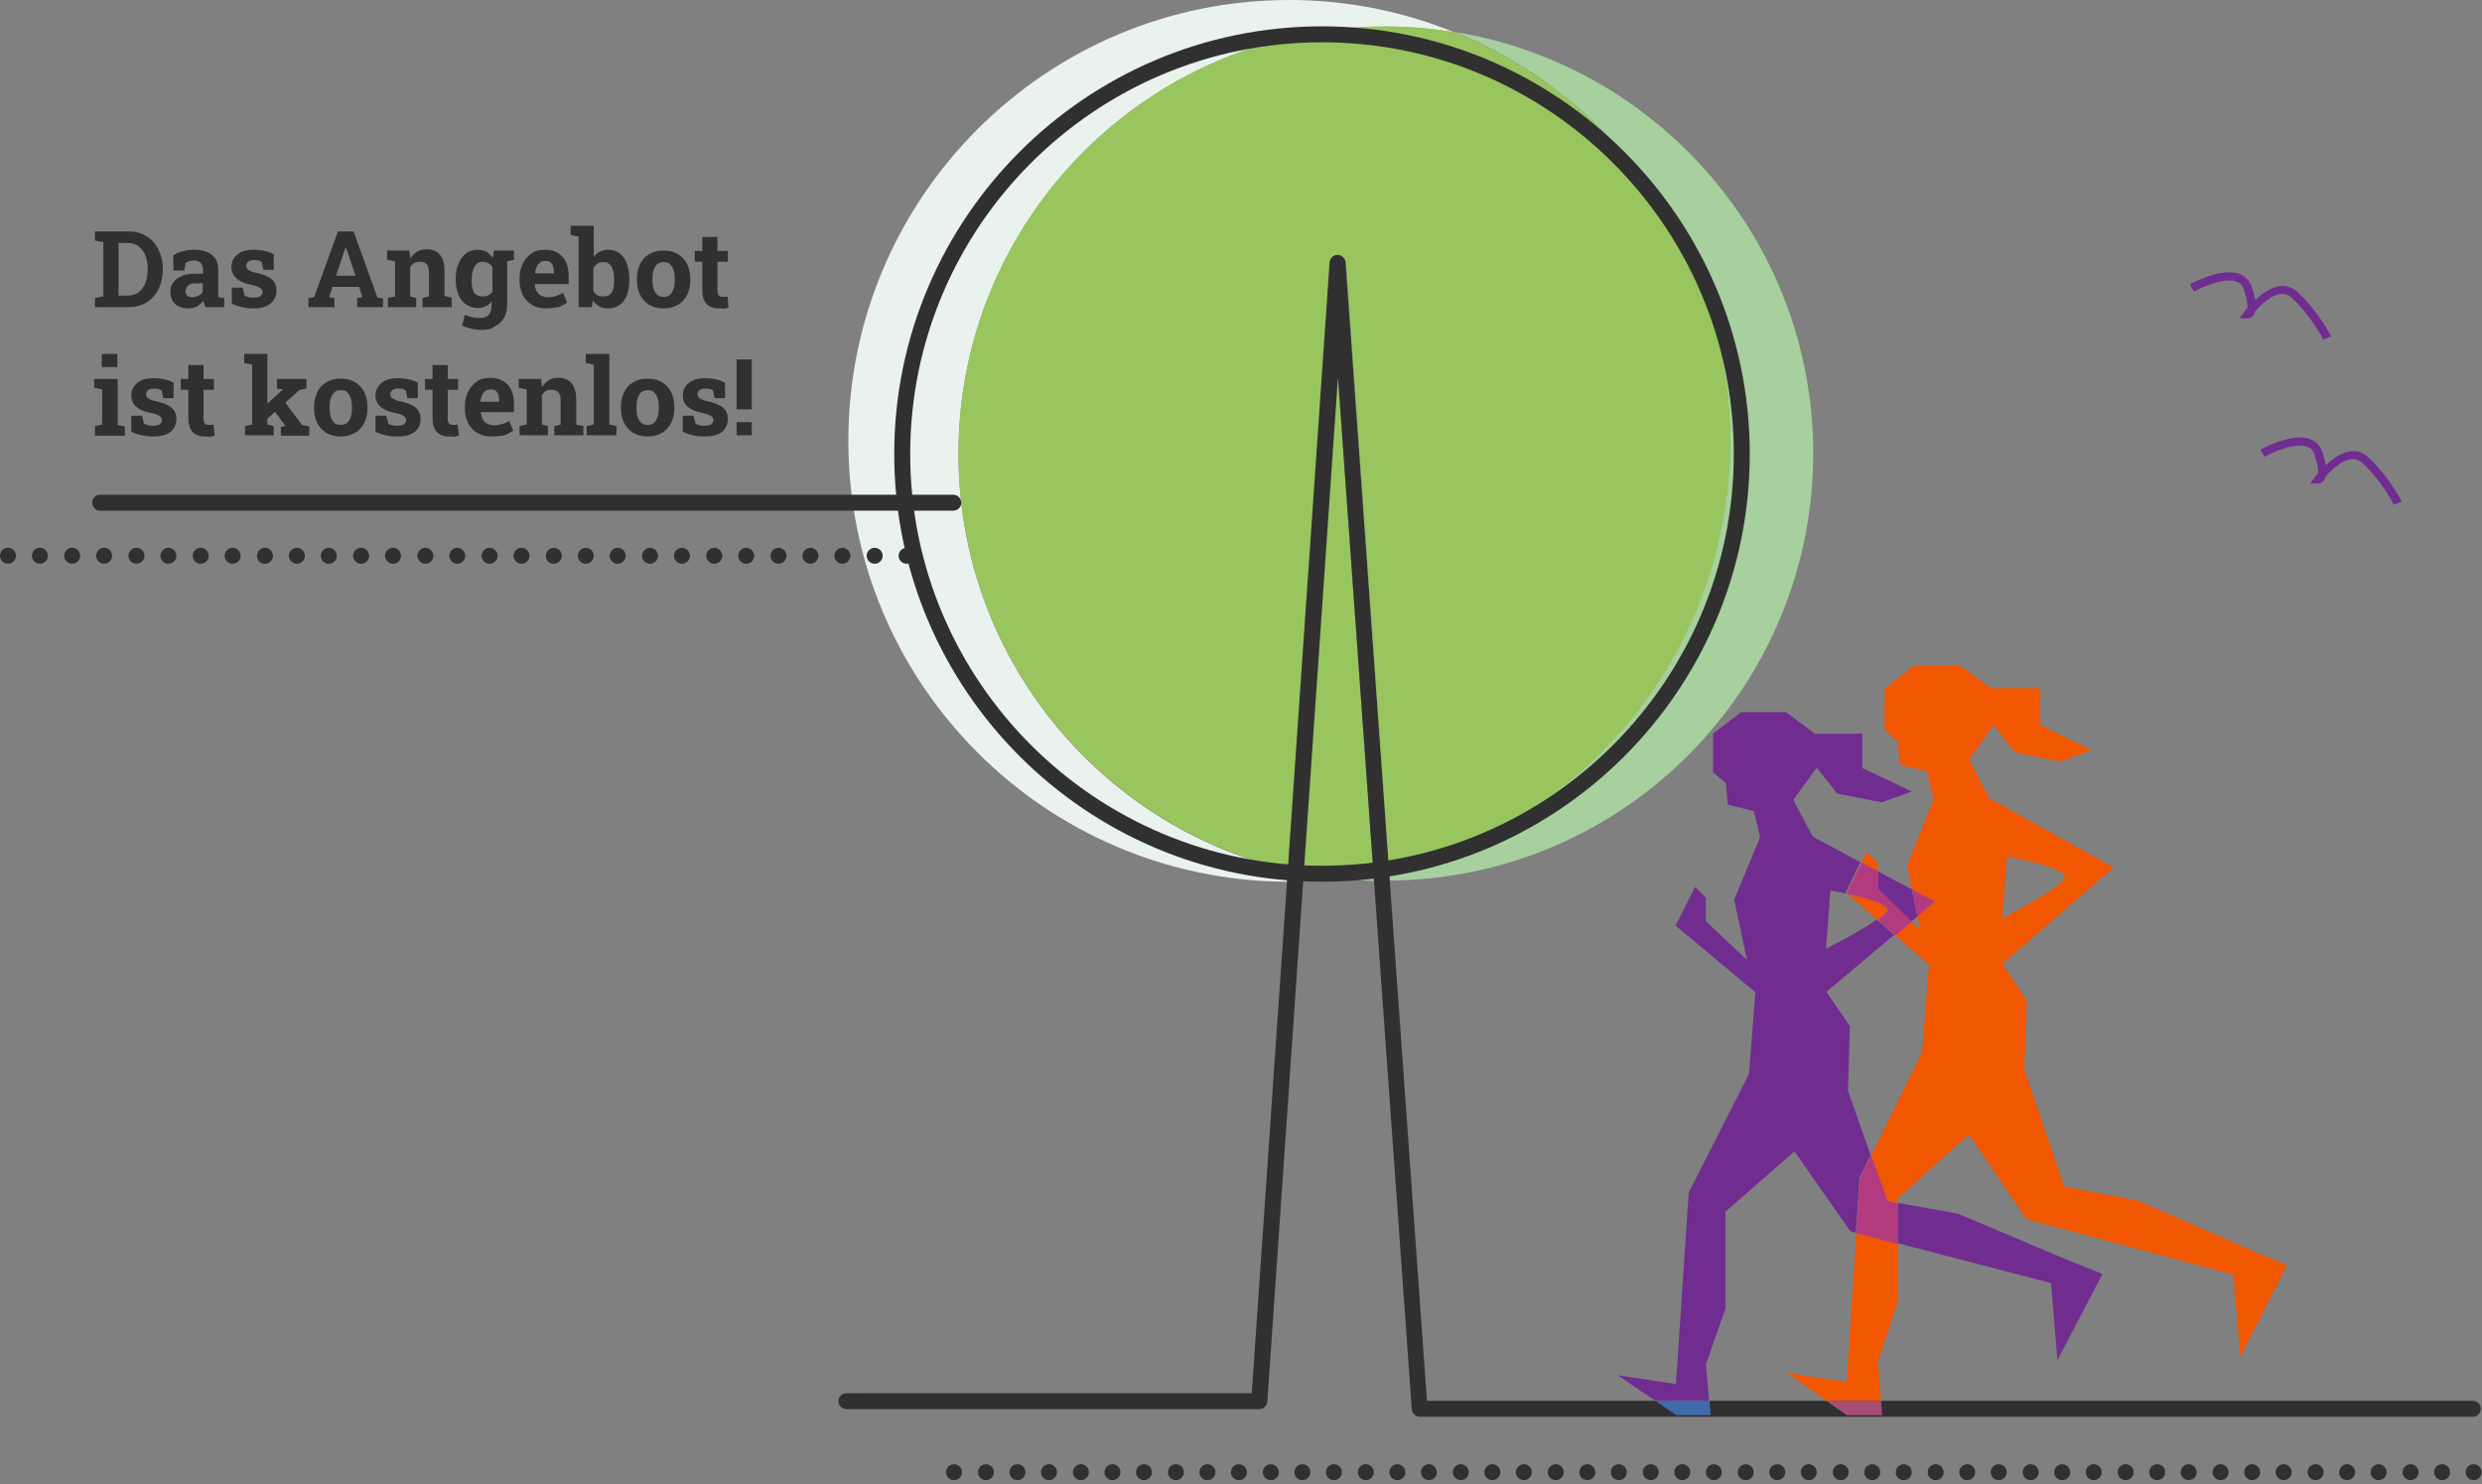
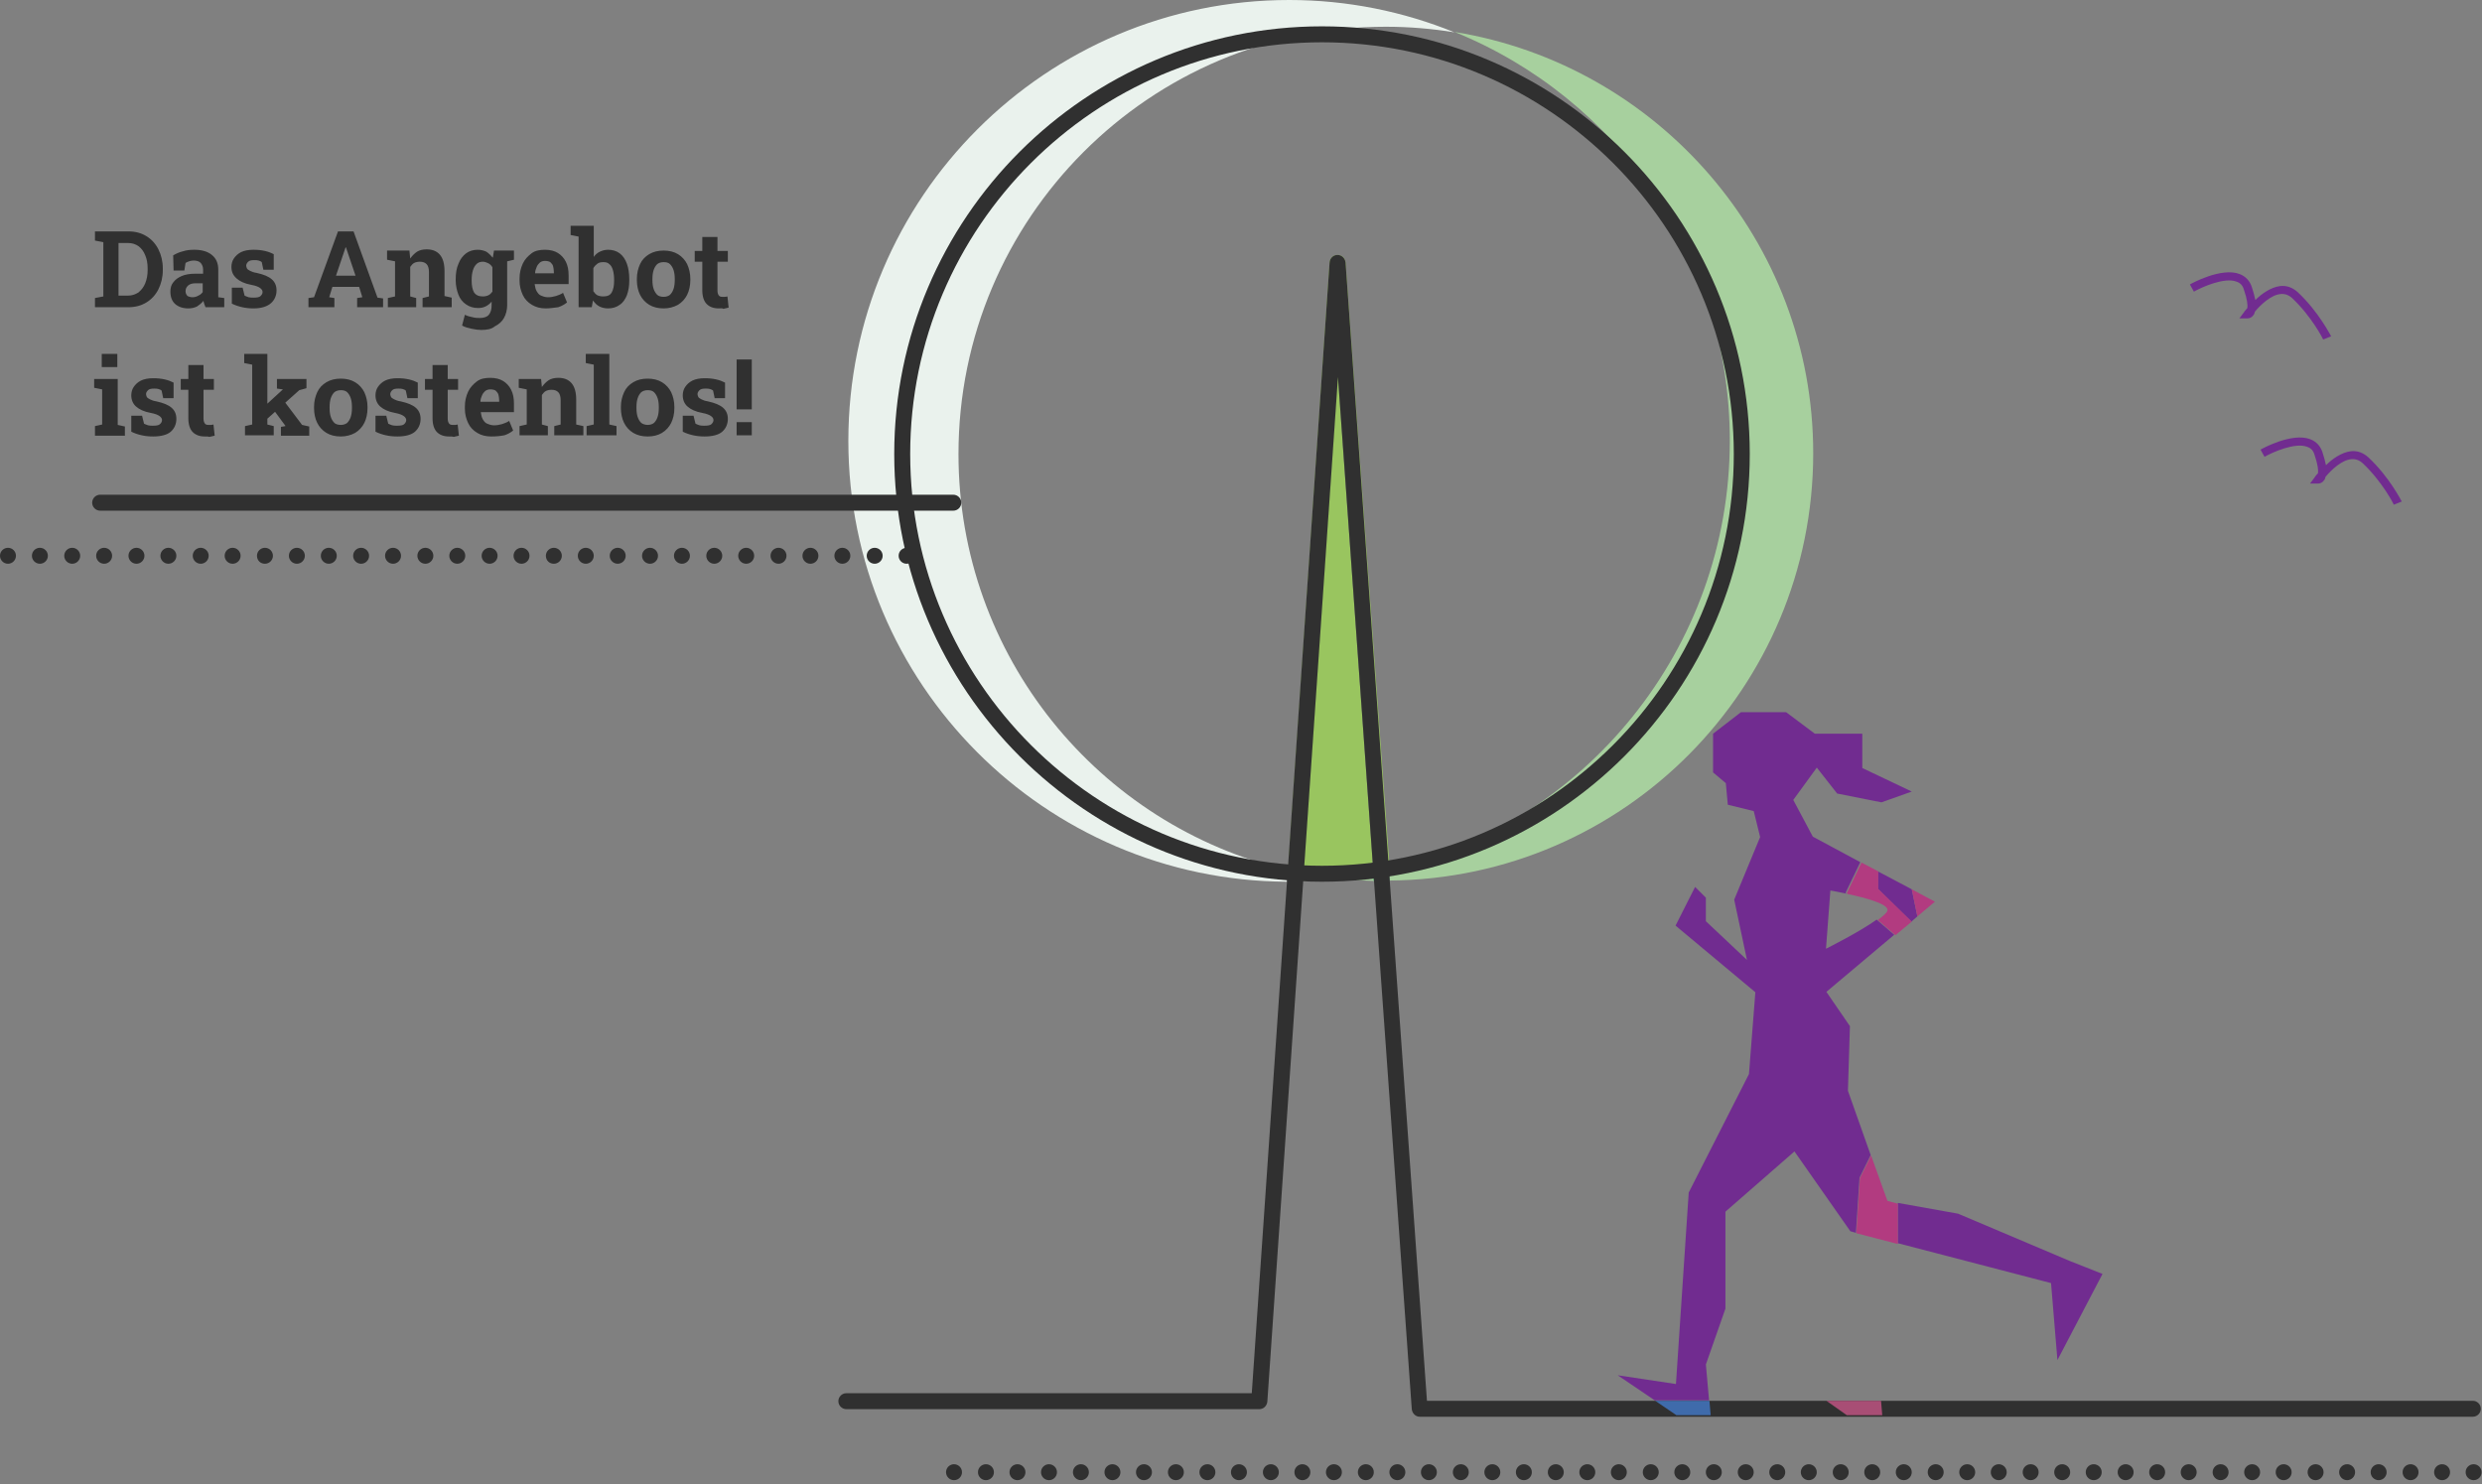
<svg xmlns="http://www.w3.org/2000/svg" xml:space="preserve" id="Illustration" x="0" y="0" version="1.1" viewBox="0 0 622 372">
  <rect x="0" y="0" width="622" height="372" fill="#808080" stroke="none" />
  <style>.st1{fill:#712c90}.st5{fill:#99c55f}.st6{fill:#dfe9b9}.st7{fill:#303030}</style>
-   <path fill="#61b676" d="M216.6 349.2h-4.5c-1.1 0-2 .9-2 2s.9 2 2 2h5.1c-.2-1.3-.4-2.7-.6-4" />
  <path d="M599.9 126.5c0-.1-2.9-5.8-7.8-10.4-.9-.8-1.8-1.1-2.9-1-2.3.2-4.9 2.6-6.4 4.4-.1.4-.2.7-.4.9-.4.6-1 .8-1.5.8h-2l1.2-1.6c0-.1.3-.4.8-1 .1-.7 0-2.1-.9-4.7-.3-1-.9-1.6-1.8-1.9-3-1.2-8.8 1.4-10.7 2.5l-1-1.8c.3-.2 7.9-4.4 12.5-2.6 1.5.6 2.5 1.7 3 3.2.4 1.2.7 2.3.9 3.3 1.6-1.6 3.9-3.2 6.2-3.5 1.7-.2 3.2.4 4.5 1.6 5.2 4.9 8.1 10.7 8.3 11l-2 .8zM582.2 85.1c0-.1-2.9-5.8-7.8-10.4-.9-.8-1.8-1.1-2.9-1-2.3.2-4.9 2.6-6.4 4.4-.1.4-.2.7-.4.9-.4.6-1 .8-1.5.8h-2l1.2-1.6c0-.1.3-.4.8-1 .1-.7 0-2.1-.9-4.7-.3-1-.9-1.6-1.8-1.9-3-1.2-8.8 1.4-10.7 2.5l-1-1.8c.3-.2 7.9-4.4 12.5-2.6 1.5.6 2.5 1.7 3 3.2.4 1.2.7 2.3.9 3.3 1.6-1.6 3.9-3.2 6.2-3.5 1.7-.2 3.2.4 4.5 1.6 5.2 4.9 8.1 10.7 8.3 11l-2 .8z" class="st1" />
  <path fill="#a7d09e" d="M344.2 218.9c-2.8.5-5.5 1-8.4 1.3 2.8.3 5.6.5 8.5.6l-.1-1.9M364.5 8c40.5 16.4 69 56.1 69 102.4 0 52.4-36.5 96.3-85.4 107.6l.2 2.7c58.7-.5 106.1-48.3 106.1-107.1 0-53.1-38.9-97.3-89.9-105.6" />
  <path fill="#64b778" d="M348.1 218.1c-1.3.3-2.6.6-4 .8l.1 1.9h4l-.1-2.7" />
  <path fill="#eaf2ed" d="M323.1 0c-61 0-110.5 49.5-110.5 110.5 0 60.8 49.2 110.2 109.9 110.5l.2-2.9c-47.3-11.1-82.5-53.6-82.5-104.3 0-59.1 47.9-107.1 107.1-107.1 5.9 0 11.6.5 17.2 1.4C351.7 2.9 337.7 0 323.1 0" />
-   <path d="M347.3 6.6c-59.1 0-107.1 47.9-107.1 107.1 0 50.7 35.2 93.2 82.6 104.3l10.5-152.2c.1-1 .9-1.9 2-1.9 1 0 1.9.8 2 1.9l10.9 152.3c49-11.3 85.4-55.2 85.4-107.6 0-46.4-28.6-86-69-102.4-5.7-1-11.4-1.5-17.3-1.5" class="st5" />
  <path d="m326.7 218.8-.1 2c3.1-.1 6.2-.3 9.2-.7-3.1-.2-6.1-.7-9.1-1.3" class="st6" />
  <path d="m335.3 94.5-8.6 124.3c3 .6 6 1 9.1 1.4 2.8-.3 5.6-.8 8.4-1.3l-8.9-124.4" class="st5" />
-   <path d="m322.8 218-.2 2.9h.5c1.2 0 2.3 0 3.5-.1l.1-2c-1.3-.2-2.6-.5-3.9-.8" class="st6" />
  <path d="M335.2 63.9c-1.1 0-1.9.8-2 1.9L322.8 218c1.3.3 2.6.6 4 .8l8.6-124.3 8.9 124.4c1.3-.3 2.6-.5 4-.8L337.2 65.8c-.1-1.1-.9-1.9-2-1.9" class="st5" />
  <path d="M331.3 221c-59.1 0-107.2-48.1-107.2-107.2S272.2 6.6 331.3 6.6s107.2 48.1 107.2 107.2S390.4 221 331.3 221zm0-210.4c-56.9 0-103.2 46.3-103.2 103.2S274.4 217 331.3 217s103.2-46.3 103.2-103.2S388.2 10.6 331.3 10.6z" class="st7" />
  <path d="M212.1 353.2h103.5c1 0 1.9-.8 2-1.9l17.7-256.8 18.5 258.7c.1 1 .9 1.9 2 1.9h263.9c1.1 0 2-.9 2-2s-.9-2-2-2H357.6L337.2 65.8c-.1-1-.9-1.9-2-1.9s-1.9.8-2 1.9l-19.5 283.4H212.1c-1.1 0-2 .9-2 2s.9 2 2 2M617.9 369c0-1.1.9-2 2-2s2 .9 2 2-.9 2-2 2-2-.9-2-2zm-7.9 0c0-1.1.9-2 2-2s2 .9 2 2-.9 2-2 2-2-.9-2-2zm-7.9 0c0-1.1.9-2 2-2s2 .9 2 2-.9 2-2 2-2-.9-2-2zm-8 0c0-1.1.9-2 2-2s2 .9 2 2-.9 2-2 2-2-.9-2-2zm-7.9 0c0-1.1.9-2 2-2s2 .9 2 2-.9 2-2 2-2-.9-2-2zm-7.9 0c0-1.1.9-2 2-2s2 .9 2 2-.9 2-2 2-2-.9-2-2zm-8 0c0-1.1.9-2 2-2s2 .9 2 2-.9 2-2 2-2-.9-2-2zm-7.9 0c0-1.1.9-2 2-2s2 .9 2 2-.9 2-2 2-2-.9-2-2zm-7.9 0c0-1.1.9-2 2-2s2 .9 2 2-.9 2-2 2-2-.9-2-2zm-8 0c0-1.1.9-2 2-2s2 .9 2 2-.9 2-2 2-2-.9-2-2zm-7.9 0c0-1.1.9-2 2-2s2 .9 2 2-.9 2-2 2-2-.9-2-2zm-7.9 0c0-1.1.9-2 2-2s2 .9 2 2-.9 2-2 2-2-.9-2-2zm-8 0c0-1.1.9-2 2-2s2 .9 2 2-.9 2-2 2-2-.9-2-2zm-7.9 0c0-1.1.9-2 2-2s2 .9 2 2-.9 2-2 2-2-.9-2-2zm-7.9 0c0-1.1.9-2 2-2s2 .9 2 2-.9 2-2 2-2-.9-2-2zm-8 0c0-1.1.9-2 2-2s2 .9 2 2-.9 2-2 2-2-.9-2-2zm-7.9 0c0-1.1.9-2 2-2s2 .9 2 2-.9 2-2 2-2-.9-2-2zm-7.9 0c0-1.1.9-2 2-2s2 .9 2 2-.9 2-2 2-2-.9-2-2zm-8 0c0-1.1.9-2 2-2s2 .9 2 2-.9 2-2 2-2-.9-2-2zm-7.9 0c0-1.1.9-2 2-2s2 .9 2 2-.9 2-2 2-2-.9-2-2zm-7.9 0c0-1.1.9-2 2-2s2 .9 2 2-.9 2-2 2-2-.9-2-2zm-8 0c0-1.1.9-2 2-2s2 .9 2 2-.9 2-2 2-2-.9-2-2zm-7.9 0c0-1.1.9-2 2-2s2 .9 2 2-.9 2-2 2-2-.9-2-2zm-7.9 0c0-1.1.9-2 2-2s2 .9 2 2-.9 2-2 2-2-.9-2-2zm-8 0c0-1.1.9-2 2-2s2 .9 2 2-.9 2-2 2-2-.9-2-2zm-7.9 0c0-1.1.9-2 2-2s2 .9 2 2-.9 2-2 2-2-.9-2-2zm-7.9 0c0-1.1.9-2 2-2s2 .9 2 2-.9 2-2 2-2-.9-2-2zm-8 0c0-1.1.9-2 2-2s2 .9 2 2-.9 2-2 2-2-.9-2-2zm-7.9 0c0-1.1.9-2 2-2s2 .9 2 2-.9 2-2 2-2-.9-2-2zm-7.9 0c0-1.1.9-2 2-2s2 .9 2 2-.9 2-2 2-2-.9-2-2zm-8 0c0-1.1.9-2 2-2s2 .9 2 2-.9 2-2 2-2-.9-2-2zm-7.9 0c0-1.1.9-2 2-2s2 .9 2 2-.9 2-2 2-2-.9-2-2zm-7.9 0c0-1.1.9-2 2-2s2 .9 2 2-.9 2-2 2-2-.9-2-2zm-8 0c0-1.1.9-2 2-2s2 .9 2 2-.9 2-2 2-2-.9-2-2zm-7.9 0c0-1.1.9-2 2-2s2 .9 2 2-.9 2-2 2-2-.9-2-2zm-7.9 0c0-1.1.9-2 2-2s2 .9 2 2-.9 2-2 2-2-.9-2-2zm-8 0c0-1.1.9-2 2-2s2 .9 2 2-.9 2-2 2-2-.9-2-2zm-7.9 0c0-1.1.9-2 2-2s2 .9 2 2-.9 2-2 2-2-.9-2-2zm-7.9 0c0-1.1.9-2 2-2s2 .9 2 2-.9 2-2 2-2-.9-2-2zm-8 0c0-1.1.9-2 2-2s2 .9 2 2-.9 2-2 2-2-.9-2-2zm-7.9 0c0-1.1.9-2 2-2s2 .9 2 2-.9 2-2 2-2-.9-2-2zm-7.9 0c0-1.1.9-2 2-2s2 .9 2 2-.9 2-2 2-2-.9-2-2zm-8 0c0-1.1.9-2 2-2s2 .9 2 2-.9 2-2 2-2-.9-2-2zm-7.9 0c0-1.1.9-2 2-2s2 .9 2 2-.9 2-2 2-2-.9-2-2zm-7.9 0c0-1.1.9-2 2-2s2 .9 2 2-.9 2-2 2-2-.9-2-2zm-8 0c0-1.1.9-2 2-2s2 .9 2 2-.9 2-2 2-2-.9-2-2zm-7.9 0c0-1.1.9-2 2-2s2 .9 2 2-.9 2-2 2-2-.9-2-2zm-7.9 0c0-1.1.9-2 2-2s2 .9 2 2-.9 2-2 2-2-.9-2-2zm-8 0c0-1.1.9-2 2-2s2 .9 2 2-.9 2-2 2-2-.9-2-2zM238.9 128H25.1c-1.1 0-2-.9-2-2s.9-2 2-2h213.8c1.1 0 2 .9 2 2s-.9 2-2 2zM225.2 139.3c0-1.1.9-2 2-2s2 .9 2 2-.9 2-2 2-2-.9-2-2zm-8 0c0-1.1.9-2 2-2s2 .9 2 2-.9 2-2 2-2-.9-2-2zm-8.1 0c0-1.1.9-2 2-2s2 .9 2 2-.9 2-2 2-2-.9-2-2zm-8 0c0-1.1.9-2 2-2s2 .9 2 2-.9 2-2 2-2-.9-2-2zm-8 0c0-1.1.9-2 2-2s2 .9 2 2-.9 2-2 2-2-.9-2-2zm-8.1 0c0-1.1.9-2 2-2s2 .9 2 2-.9 2-2 2-2-.9-2-2zm-8 0c0-1.1.9-2 2-2s2 .9 2 2-.9 2-2 2-2-.9-2-2zm-8.1 0c0-1.1.9-2 2-2s2 .9 2 2-.9 2-2 2-2-.9-2-2zm-8 0c0-1.1.9-2 2-2s2 .9 2 2-.9 2-2 2-2-.9-2-2zm-8.1 0c0-1.1.9-2 2-2s2 .9 2 2-.9 2-2 2-2-.9-2-2zm-8 0c0-1.1.9-2 2-2s2 .9 2 2-.9 2-2 2-2-.9-2-2zm-8 0c0-1.1.9-2 2-2s2 .9 2 2-.9 2-2 2c-1.2 0-2-.9-2-2zm-8.1 0c0-1.1.9-2 2-2s2 .9 2 2-.9 2-2 2-2-.9-2-2zm-8 0c0-1.1.9-2 2-2s2 .9 2 2-.9 2-2 2-2-.9-2-2zm-8.1 0c0-1.1.9-2 2-2s2 .9 2 2-.9 2-2 2-2-.9-2-2zm-8 0c0-1.1.9-2 2-2s2 .9 2 2-.9 2-2 2-2-.9-2-2zm-8.1 0c0-1.1.9-2 2-2s2 .9 2 2-.9 2-2 2-2-.9-2-2zm-8 0c0-1.1.9-2 2-2s2 .9 2 2-.9 2-2 2-2-.9-2-2zm-8.1 0c0-1.1.9-2 2-2s2 .9 2 2-.9 2-2 2-2-.9-2-2zm-8 0c0-1.1.9-2 2-2s2 .9 2 2-.9 2-2 2-2-.9-2-2zm-8 0c0-1.1.9-2 2-2s2 .9 2 2-.9 2-2 2c-1.2 0-2-.9-2-2zm-8.1 0c0-1.1.9-2 2-2s2 .9 2 2-.9 2-2 2-2-.9-2-2zm-8 0c0-1.1.9-2 2-2s2 .9 2 2-.9 2-2 2-2-.9-2-2zm-8.1 0c0-1.1.9-2 2-2s2 .9 2 2-.9 2-2 2-2-.9-2-2zm-8 0c0-1.1.9-2 2-2s2 .9 2 2-.9 2-2 2-2-.9-2-2zm-8.1 0c0-1.1.9-2 2-2s2 .9 2 2-.9 2-2 2-2-.9-2-2zm-8 0c0-1.1.9-2 2-2s2 .9 2 2-.9 2-2 2-2-.9-2-2zm-8.1 0c0-1.1.9-2 2-2s2 .9 2 2-.9 2-2 2-2-.9-2-2zm-8 0c0-1.1.9-2 2-2s2 .9 2 2-.9 2-2 2-2-.9-2-2zM23.8 77v-2.3l2.1-.4V60.7l-2.1-.4V58h8.4c1.7 0 3.2.4 4.5 1.2s2.3 1.9 3 3.3c.7 1.4 1.1 3 1.1 4.8v.4c0 1.8-.4 3.4-1.1 4.8-.7 1.4-1.7 2.5-3 3.3S33.9 77 32.2 77h-8.4zm5.9-2.9H32c1.1 0 1.9-.3 2.7-.8.7-.6 1.3-1.3 1.7-2.3s.6-2.1.6-3.3v-.4c0-1.3-.2-2.4-.6-3.3-.4-1-.9-1.7-1.7-2.3-.7-.5-1.6-.8-2.7-.8h-2.3v13.2zM47.2 77.3c-1.4 0-2.5-.4-3.3-1.1s-1.2-1.8-1.2-3.1c0-.9.2-1.7.7-2.3.5-.7 1.2-1.2 2.1-1.6.9-.4 2.1-.6 3.5-.6h1.9v-1c0-.7-.2-1.2-.6-1.7-.4-.4-1-.6-1.8-.6-.4 0-.8.1-1.1.2s-.6.2-.9.4l-.3 1.9h-2.7l-.1-3.8c.7-.4 1.5-.8 2.4-1 .9-.3 1.8-.4 2.9-.4 1.8 0 3.3.4 4.4 1.3 1.1.9 1.6 2.1 1.6 3.7V74.5l1.5.2V77h-4.7c-.1-.2-.2-.5-.3-.8s-.2-.6-.2-.8c-.5.6-1 1-1.6 1.4-.6.3-1.3.5-2.2.5zm1-2.8c.5 0 1-.1 1.5-.4.5-.2.9-.6 1.1-.9V71H49c-.8 0-1.5.2-1.9.6s-.6.8-.6 1.4c0 .5.2.9.5 1.2.2.1.7.3 1.2.3zM63.6 77.3c-1.1 0-2-.1-2.9-.3-.9-.2-1.8-.5-2.6-.9v-4h2.7l.5 2c.3.1.6.3 1 .4s.8.1 1.2.1c.9 0 1.5-.1 1.8-.4s.5-.6.5-1-.2-.7-.6-1-1.1-.6-2.2-.8c-1.7-.3-2.9-.9-3.7-1.6-.9-.8-1.3-1.7-1.3-2.9 0-.8.2-1.5.6-2.1s1-1.2 1.8-1.6c.8-.4 1.9-.6 3.1-.6 1.1 0 2 .1 2.9.3.9.2 1.6.5 2.2.8v3.9H66l-.4-1.9c-.2-.2-.5-.3-.8-.4s-.7-.1-1.1-.1c-.7 0-1.2.1-1.5.4s-.5.6-.5 1c0 .2.1.5.2.7.1.2.4.4.8.6.4.2.9.4 1.6.5 1.8.4 3 .9 3.8 1.6s1.2 1.6 1.2 2.8c0 1.3-.5 2.4-1.4 3.2s-2.4 1.3-4.3 1.3zM77.3 77v-2.3l1.4-.2 6-16.5h3.9l6 16.6 1.4.2V77h-6.5v-2.3l1.3-.2-.8-2.6h-6.7l-.8 2.6 1.3.2V77h-6.5zm6.9-7.9h4.9l-2.2-6.5-.2-.6h-.1l-.2.6-2.2 6.5zM97.2 77v-2.3l1.8-.4v-8.8l-2-.4v-2.3h5.6l.2 2c.5-.7 1.1-1.3 1.7-1.7s1.5-.6 2.4-.6c1.4 0 2.5.4 3.3 1.3.8.9 1.2 2.3 1.2 4.2v6.2l1.8.4V77h-7.3v-2.3l1.6-.4v-6.1c0-.9-.2-1.6-.6-2s-.9-.6-1.7-.6c-.5 0-1 .1-1.4.3s-.7.6-1 1v7.4l1.5.4V77h-7.1zM120.6 82.7c-.7 0-1.5-.1-2.4-.3s-1.7-.4-2.4-.8l.7-2.7c.6.3 1.3.5 1.9.6.7.2 1.3.2 1.9.2 1 0 1.8-.3 2.2-.8.5-.6.7-1.4.7-2.4v-.9c-.4.5-.9.9-1.5 1.2-.6.3-1.2.4-1.9.4-1.2 0-2.1-.3-3-.9s-1.5-1.4-1.9-2.4-.7-2.3-.7-3.6V70c0-1.5.2-2.8.7-3.9.4-1.1 1.1-2 1.9-2.6s1.8-.9 2.9-.9c.8 0 1.6.2 2.2.5.6.4 1.1.9 1.6 1.5l.3-1.8h3.3v13.7c0 1.2-.3 2.3-.8 3.2-.5.9-1.3 1.6-2.3 2.1-.8.7-2 .9-3.4.9zm.4-8.4c.5 0 1-.1 1.4-.3.4-.2.7-.5 1-.9V67c-.2-.4-.6-.8-1-1s-.9-.4-1.4-.4c-.7 0-1.2.2-1.6.6s-.7.9-.9 1.6c-.2.7-.3 1.4-.3 2.3v.3c0 1.2.2 2.2.6 2.9.5.7 1.2 1 2.2 1zm5.7-8.7-1.7-2.8h3.8v2.3l-2.1.5zM136.8 77.3c-1.4 0-2.5-.3-3.5-.9s-1.8-1.4-2.3-2.5-.8-2.2-.8-3.6v-.5c0-1.4.3-2.6.8-3.7s1.3-1.9 2.2-2.6 2.1-.9 3.4-.9c1.3 0 2.4.3 3.2.8s1.5 1.2 2 2.2.7 2.1.7 3.5v2.1H134v.1c.1.6.2 1.2.5 1.7s.6.9 1.1 1.1 1 .4 1.7.4 1.3-.1 2-.3c.6-.2 1.2-.4 1.8-.8l1 2.4c-.6.5-1.3.9-2.2 1.2-.9.1-2 .3-3.1.3zm-2.7-8.8h4.7v-.3c0-.6-.1-1.1-.2-1.5s-.4-.7-.7-1c-.3-.2-.8-.3-1.3-.3s-.9.1-1.3.4c-.3.3-.6.6-.8 1.1s-.4 1-.4 1.6zM152.4 77.3c-.9 0-1.6-.2-2.2-.5-.6-.3-1.1-.8-1.6-1.5l-.3 1.7H145V59.3l-2-.4v-2.3h5.8v7.8c.4-.6.9-1 1.5-1.3s1.3-.5 2.1-.5c1.1 0 2.1.3 2.9.9.8.6 1.4 1.5 1.8 2.6.4 1.1.6 2.4.6 3.9v.3c0 1.4-.2 2.6-.6 3.7-.4 1-1 1.9-1.8 2.4-.8.6-1.8.9-2.9.9zm-1.2-3c1 0 1.7-.3 2.1-1 .4-.7.6-1.7.6-2.9v-.3c0-.9-.1-1.7-.3-2.4-.2-.7-.5-1.2-.9-1.5-.4-.4-.9-.5-1.5-.5s-1.1.1-1.5.4-.7.6-1 1.1V73c.3.4.6.8 1 1s1 .3 1.5.3zM166.3 77.3c-1.4 0-2.6-.3-3.6-.9s-1.8-1.5-2.3-2.5-.8-2.3-.8-3.7v-.3c0-1.4.3-2.6.8-3.7s1.3-1.9 2.3-2.5 2.2-.9 3.6-.9 2.6.3 3.6.9c1 .6 1.8 1.5 2.3 2.5.5 1.1.8 2.3.8 3.7v.3c0 1.4-.3 2.7-.8 3.7s-1.3 1.9-2.3 2.5c-1.1.6-2.3.9-3.6.9zm0-2.9c.7 0 1.2-.2 1.6-.5.4-.4.7-.9.9-1.5s.3-1.4.3-2.2v-.3c0-.8-.1-1.6-.3-2.2s-.5-1.1-.9-1.5-1-.5-1.6-.5c-.7 0-1.2.2-1.6.5-.4.4-.7.9-.9 1.5s-.3 1.4-.3 2.2v.3c0 .9.1 1.6.3 2.2s.5 1.1.9 1.5c.3.3.9.5 1.6.5zM180.1 77.3c-1.3 0-2.3-.4-3-1.1s-1.1-1.9-1.1-3.4v-7.2h-1.9v-2.7h1.9v-3.5h3.8v3.5h2.6v2.7h-2.6v7.2c0 .5.1.9.3 1.2s.5.4.9.4h.7c.2 0 .5-.1.6-.1l.3 2.8c-.4.1-.8.2-1.3.3-.3-.2-.7-.1-1.2-.1zM23.8 109.1v-2.3l1.8-.4v-8.8l-2-.4V95h5.9v11.5l1.8.4v2.3h-7.5v-.1zM25.5 92v-3.3h3.9V92h-3.9zM38.4 109.4c-1.1 0-2-.1-2.9-.3-.9-.2-1.8-.5-2.6-.9v-4h2.7l.5 2c.3.1.6.3 1 .4s.8.1 1.2.1c.9 0 1.5-.1 1.8-.4s.5-.6.5-1-.2-.7-.6-1c-.4-.3-1.1-.6-2.2-.8-1.7-.3-2.9-.9-3.7-1.6s-1.2-1.7-1.2-2.8c0-.8.2-1.5.6-2.1s1-1.2 1.8-1.6 1.9-.6 3.1-.6c1.1 0 2 .1 2.9.3.9.2 1.6.5 2.2.8v3.9h-2.6l-.4-1.9c-.2-.2-.5-.3-.8-.4s-.7-.1-1.1-.1c-.7 0-1.2.1-1.5.4s-.5.6-.5 1c0 .2.1.5.2.7.1.2.4.4.8.6.4.2.9.4 1.6.5 1.8.4 3 .9 3.8 1.6s1.2 1.6 1.2 2.8c0 1.3-.5 2.4-1.4 3.2s-2.5 1.2-4.4 1.2zM51.3 109.4c-1.3 0-2.3-.4-3-1.1s-1.1-1.9-1.1-3.4v-7.2h-1.9V95h1.9v-3.5H51V95h2.6v2.7H51v7.2c0 .5.1.9.3 1.2s.5.4.9.4h.7c.2 0 .5-.1.6-.1l.3 2.8c-.4.1-.8.2-1.3.3-.3-.1-.8-.1-1.2-.1zM61.4 109.1v-2.3l1.8-.4v-15l-2-.4v-2.3H67v17.7l1.6.4v2.3h-7.2zm5.2-3.8-1.8-2.1 6.1-5.6-1.5-.2V95h7.4v2.3l-1.8.5-8.4 7.5zm3.8 3.8V107l1.1-.2v-.1l-2.8-3.8 2.4-2.5 4.6 6.1 1.8.4v2.3h-7.1v-.1zM85.4 109.4c-1.4 0-2.6-.3-3.6-.9S80 107 79.5 106s-.8-2.3-.8-3.7v-.3c0-1.4.3-2.6.8-3.7s1.3-1.9 2.3-2.5 2.2-.9 3.6-.9 2.6.3 3.6.9 1.8 1.5 2.3 2.5c.5 1.1.8 2.3.8 3.7v.3c0 1.4-.3 2.7-.8 3.7s-1.3 1.9-2.3 2.5c-1.1.6-2.3.9-3.6.9zm0-2.9c.7 0 1.2-.2 1.6-.5.4-.4.7-.9.9-1.5.2-.6.3-1.4.3-2.2v-.3c0-.8-.1-1.6-.3-2.2-.2-.6-.5-1.1-.9-1.5s-1-.5-1.6-.5c-.7 0-1.2.2-1.6.5-.4.4-.7.9-.9 1.5s-.3 1.4-.3 2.2v.3c0 .9.1 1.6.3 2.2s.5 1.1.9 1.5c.3.3.9.5 1.6.5zM99.6 109.4c-1.1 0-2-.1-2.9-.3-.9-.2-1.8-.5-2.6-.9v-4h2.7l.5 2c.3.1.6.3 1 .4s.8.1 1.2.1c.9 0 1.5-.1 1.8-.4s.5-.6.5-1-.2-.7-.6-1-1.1-.6-2.2-.8c-1.7-.3-2.9-.9-3.7-1.6-.8-.7-1.2-1.7-1.2-2.8 0-.8.2-1.5.6-2.1s1-1.2 1.8-1.6 1.9-.6 3.1-.6c1.1 0 2 .1 2.9.3.9.2 1.6.5 2.2.8v3.9h-2.6l-.4-1.9c-.2-.2-.5-.3-.8-.4s-.7-.1-1.1-.1c-.7 0-1.2.1-1.5.4s-.5.6-.5 1c0 .2.1.5.2.7s.4.4.8.6.9.4 1.6.5c1.8.4 3 .9 3.8 1.6s1.2 1.6 1.2 2.8c0 1.3-.5 2.4-1.4 3.2s-2.5 1.2-4.4 1.2zM112.5 109.4c-1.3 0-2.3-.4-3-1.1s-1.1-1.9-1.1-3.4v-7.2h-1.9V95h1.9v-3.5h3.8V95h2.6v2.7h-2.6v7.2c0 .5.1.9.3 1.2s.5.4.9.4h.7c.2 0 .5-.1.6-.1l.3 2.8c-.4.1-.8.2-1.3.3-.3-.1-.8-.1-1.2-.1zM123.1 109.4c-1.4 0-2.5-.3-3.5-.9s-1.8-1.4-2.3-2.5-.8-2.2-.8-3.6v-.5c0-1.4.3-2.6.8-3.7s1.3-1.9 2.2-2.6 2.1-.9 3.4-.9 2.4.3 3.2.8 1.5 1.2 2 2.2.7 2.1.7 3.5v2.1h-8.3v.1c.1.6.2 1.2.5 1.7s.6.9 1.1 1.1 1 .4 1.7.4 1.3-.1 2-.3c.6-.2 1.2-.4 1.8-.8l1 2.4c-.6.5-1.3.9-2.2 1.2-1.1.2-2.1.3-3.3.3zm-2.7-8.7h4.7v-.3c0-.6-.1-1.1-.2-1.5s-.4-.7-.7-1c-.3-.2-.8-.3-1.3-.3s-.9.1-1.3.4c-.3.3-.6.6-.8 1.1s-.4.9-.4 1.6zM130.2 109.1v-2.3l1.8-.4v-8.8l-2-.4V95h5.6l.2 2c.5-.7 1.1-1.3 1.7-1.7s1.5-.6 2.4-.6c1.4 0 2.5.4 3.3 1.3s1.2 2.3 1.2 4.2v6.2l1.8.4v2.3h-7.3v-2.3l1.6-.4v-6.1c0-.9-.2-1.6-.6-2-.4-.4-.9-.6-1.7-.6-.5 0-1 .1-1.4.3s-.7.6-1 1v7.4l1.5.4v2.3h-7.1zM147 109.1v-2.3l1.8-.4v-15l-2-.4v-2.3h5.9v17.7l1.8.4v2.3H147zM162.3 109.4c-1.4 0-2.6-.3-3.6-.9s-1.8-1.5-2.3-2.5-.8-2.3-.8-3.7v-.3c0-1.4.3-2.6.8-3.7s1.3-1.9 2.3-2.5 2.2-.9 3.6-.9 2.6.3 3.6.9 1.8 1.5 2.3 2.5c.5 1.1.8 2.3.8 3.7v.3c0 1.4-.3 2.7-.8 3.7s-1.3 1.9-2.3 2.5c-1 .6-2.2.9-3.6.9zm0-2.9c.7 0 1.2-.2 1.6-.5.4-.4.7-.9.9-1.5s.3-1.4.3-2.2v-.3c0-.8-.1-1.6-.3-2.2s-.5-1.1-.9-1.5-1-.5-1.6-.5c-.7 0-1.2.2-1.6.5-.4.4-.7.9-.9 1.5s-.3 1.4-.3 2.2v.3c0 .9.1 1.6.3 2.2s.5 1.1.9 1.5c.4.3 1 .5 1.6.5zM176.6 109.4c-1.1 0-2-.1-2.9-.3-.9-.2-1.8-.5-2.6-.9v-4h2.7l.5 2c.3.1.6.3 1 .4s.8.1 1.2.1c.9 0 1.5-.1 1.8-.4s.5-.6.5-1-.2-.7-.6-1c-.4-.3-1.1-.6-2.2-.8-1.7-.3-2.9-.9-3.7-1.6s-1.2-1.7-1.2-2.8c0-.8.2-1.5.6-2.1s1-1.2 1.8-1.6 1.9-.6 3.1-.6c1.1 0 2 .1 2.9.3.9.2 1.6.5 2.2.8v3.9h-2.6l-.4-1.9c-.2-.2-.5-.3-.8-.4s-.7-.1-1.1-.1c-.7 0-1.2.1-1.5.4s-.5.6-.5 1c0 .2.1.5.2.7.1.2.4.4.8.6.4.2.9.4 1.6.5 1.8.4 3 .9 3.8 1.6s1.2 1.6 1.2 2.8c0 1.3-.5 2.4-1.4 3.2s-2.5 1.2-4.4 1.2zM184.6 102.6V90.1h3.8v12.5h-3.8zm0 6.5v-3.3h3.8v3.3h-3.8z" class="st7" />
  <path d="M475.6 301.5v10.1l38.4 10 1.6 19.3 11.3-21.6-8.1-3.2-28.1-11.9-15.1-2.7m-5-83.1v4.4l8.4 8.2 1.5-1.3-1.4-6.8-8.5-4.5m-23-39.9h-11.3l-7 5.4v9.7l3.2 2.7.5 5.4 6.5 1.6 1.6 6.5-6.5 15.7 3.2 15.1-10.3-9.7V225l-2.7-2.7-4.9 9.7 20 16.7-1.6 20.5-15.1 29.7-3.2 48-14.6-2.2 9.3 6.3h13.6l-.8-9 4.9-14v-24.3l17.3-15.1 14 20 1.4.4.9-13.8 2.8-5.7-5.7-16.1.5-16.2-5.9-8.6 17-14.3-4.4-3.8c-4.3 3.1-12.7 7.3-12.7 7.3l1.1-14.6s1.8.3 4.1.8l-.3-.2 3.7-7.7-11.9-6.4-4.9-9.2 5.9-8.1 5.1 6.5 11.1 2.2 7.6-2.7-12.4-5.9v-8.6h-11.9l-7.2-5.4" class="st1" />
  <path fill="#3f6bab" d="M428.4 351.1h-13.6l5.3 3.6h8.6z" />
-   <path fill="#f15600" d="m465.2 309-2.4 37.4-15-2.3 9.9 7h13.7l-.8-9.8 5-15v-14.6l-10.4-2.7m-2.2-84.9 7.5 6.5c1.4-1 2.3-1.8 2.4-2.4.4-1.6-5.6-3.2-9.9-4.1m4.8-10.6-1.3 2.7 4.1 2.2v-2l-2.8-2.9m34 16.7 1.1-15.5s15 2.6 14.5 5.2-15.6 10.3-15.6 10.3m-10.6-63.3h-11.7l-7.2 5.8V183l3.3 2.9.6 5.8 6.7 1.7 1.7 6.9-6.7 16.7 1.2 5.9 5.8 3.1-4.4 3.7.7 3.4-2.2-2.1-4.1 3.4 8.5 7.4-1.7 21.9-12.8 26L473 301l2.6.5v-1.1l17.8-16.1 14.5 21.3 51.8 13.9 1.7 20.6 11.7-23-8.4-3.5-29-12.7-18.4-3.5-10-29.3.6-17.3-6.1-9.2 27.9-24.2-31.2-17.3-5-9.8 6.1-8.6 5.3 6.9 11.4 2.3 7.8-2.9-12.8-6.3v-9.2H499l-7.8-5.6" />
  <path fill="#a84e75" d="M471.4 351.1h-13.7l5.1 3.6h8.9z" />
  <path fill="#b23b80" d="m468.9 289.6-2.8 5.7-.9 13.8 10.4 2.7v-10.1l-2.6-.7-4.1-11.4m10.2-66.7 1.4 6.8 4.4-3.7-5.8-3.1m-12.6-6.7-3.7 7.7.3.2c4.3.9 10.3 2.5 9.9 4.1-.1.6-1.1 1.4-2.4 2.4l4.4 3.8 4.1-3.4-8.4-8.2v-4.4l-4.2-2.2" />
</svg>